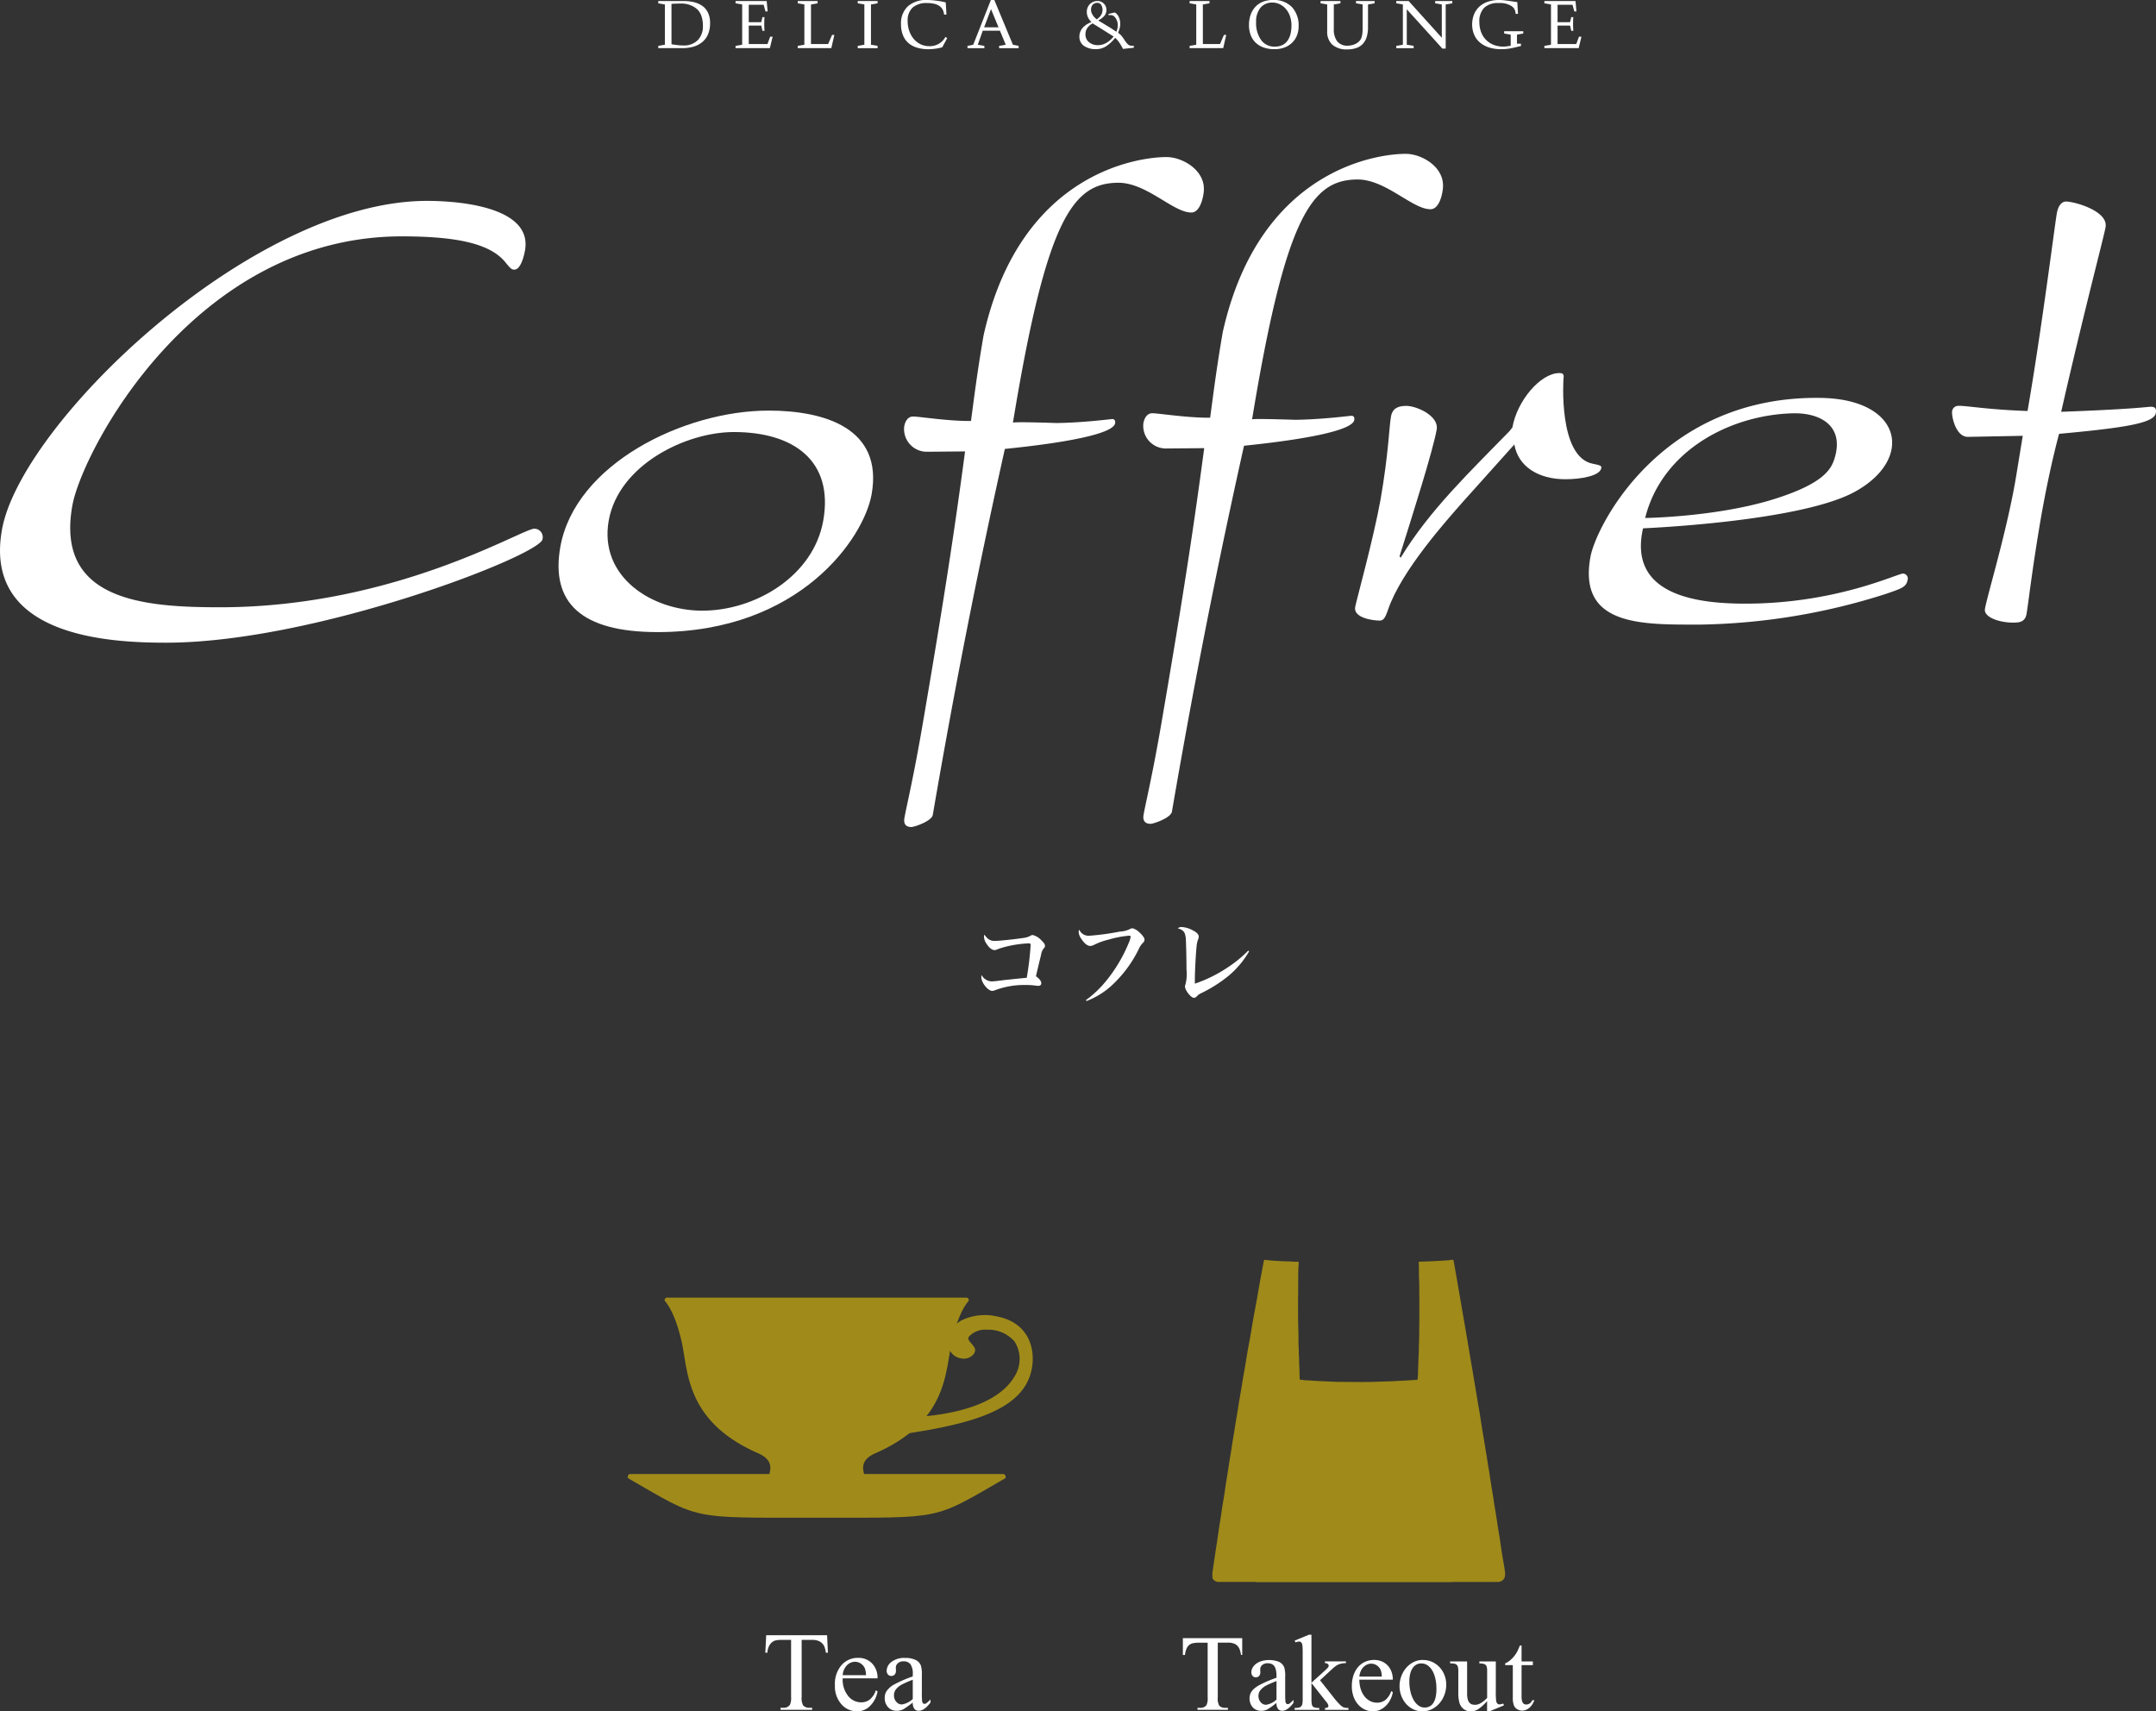
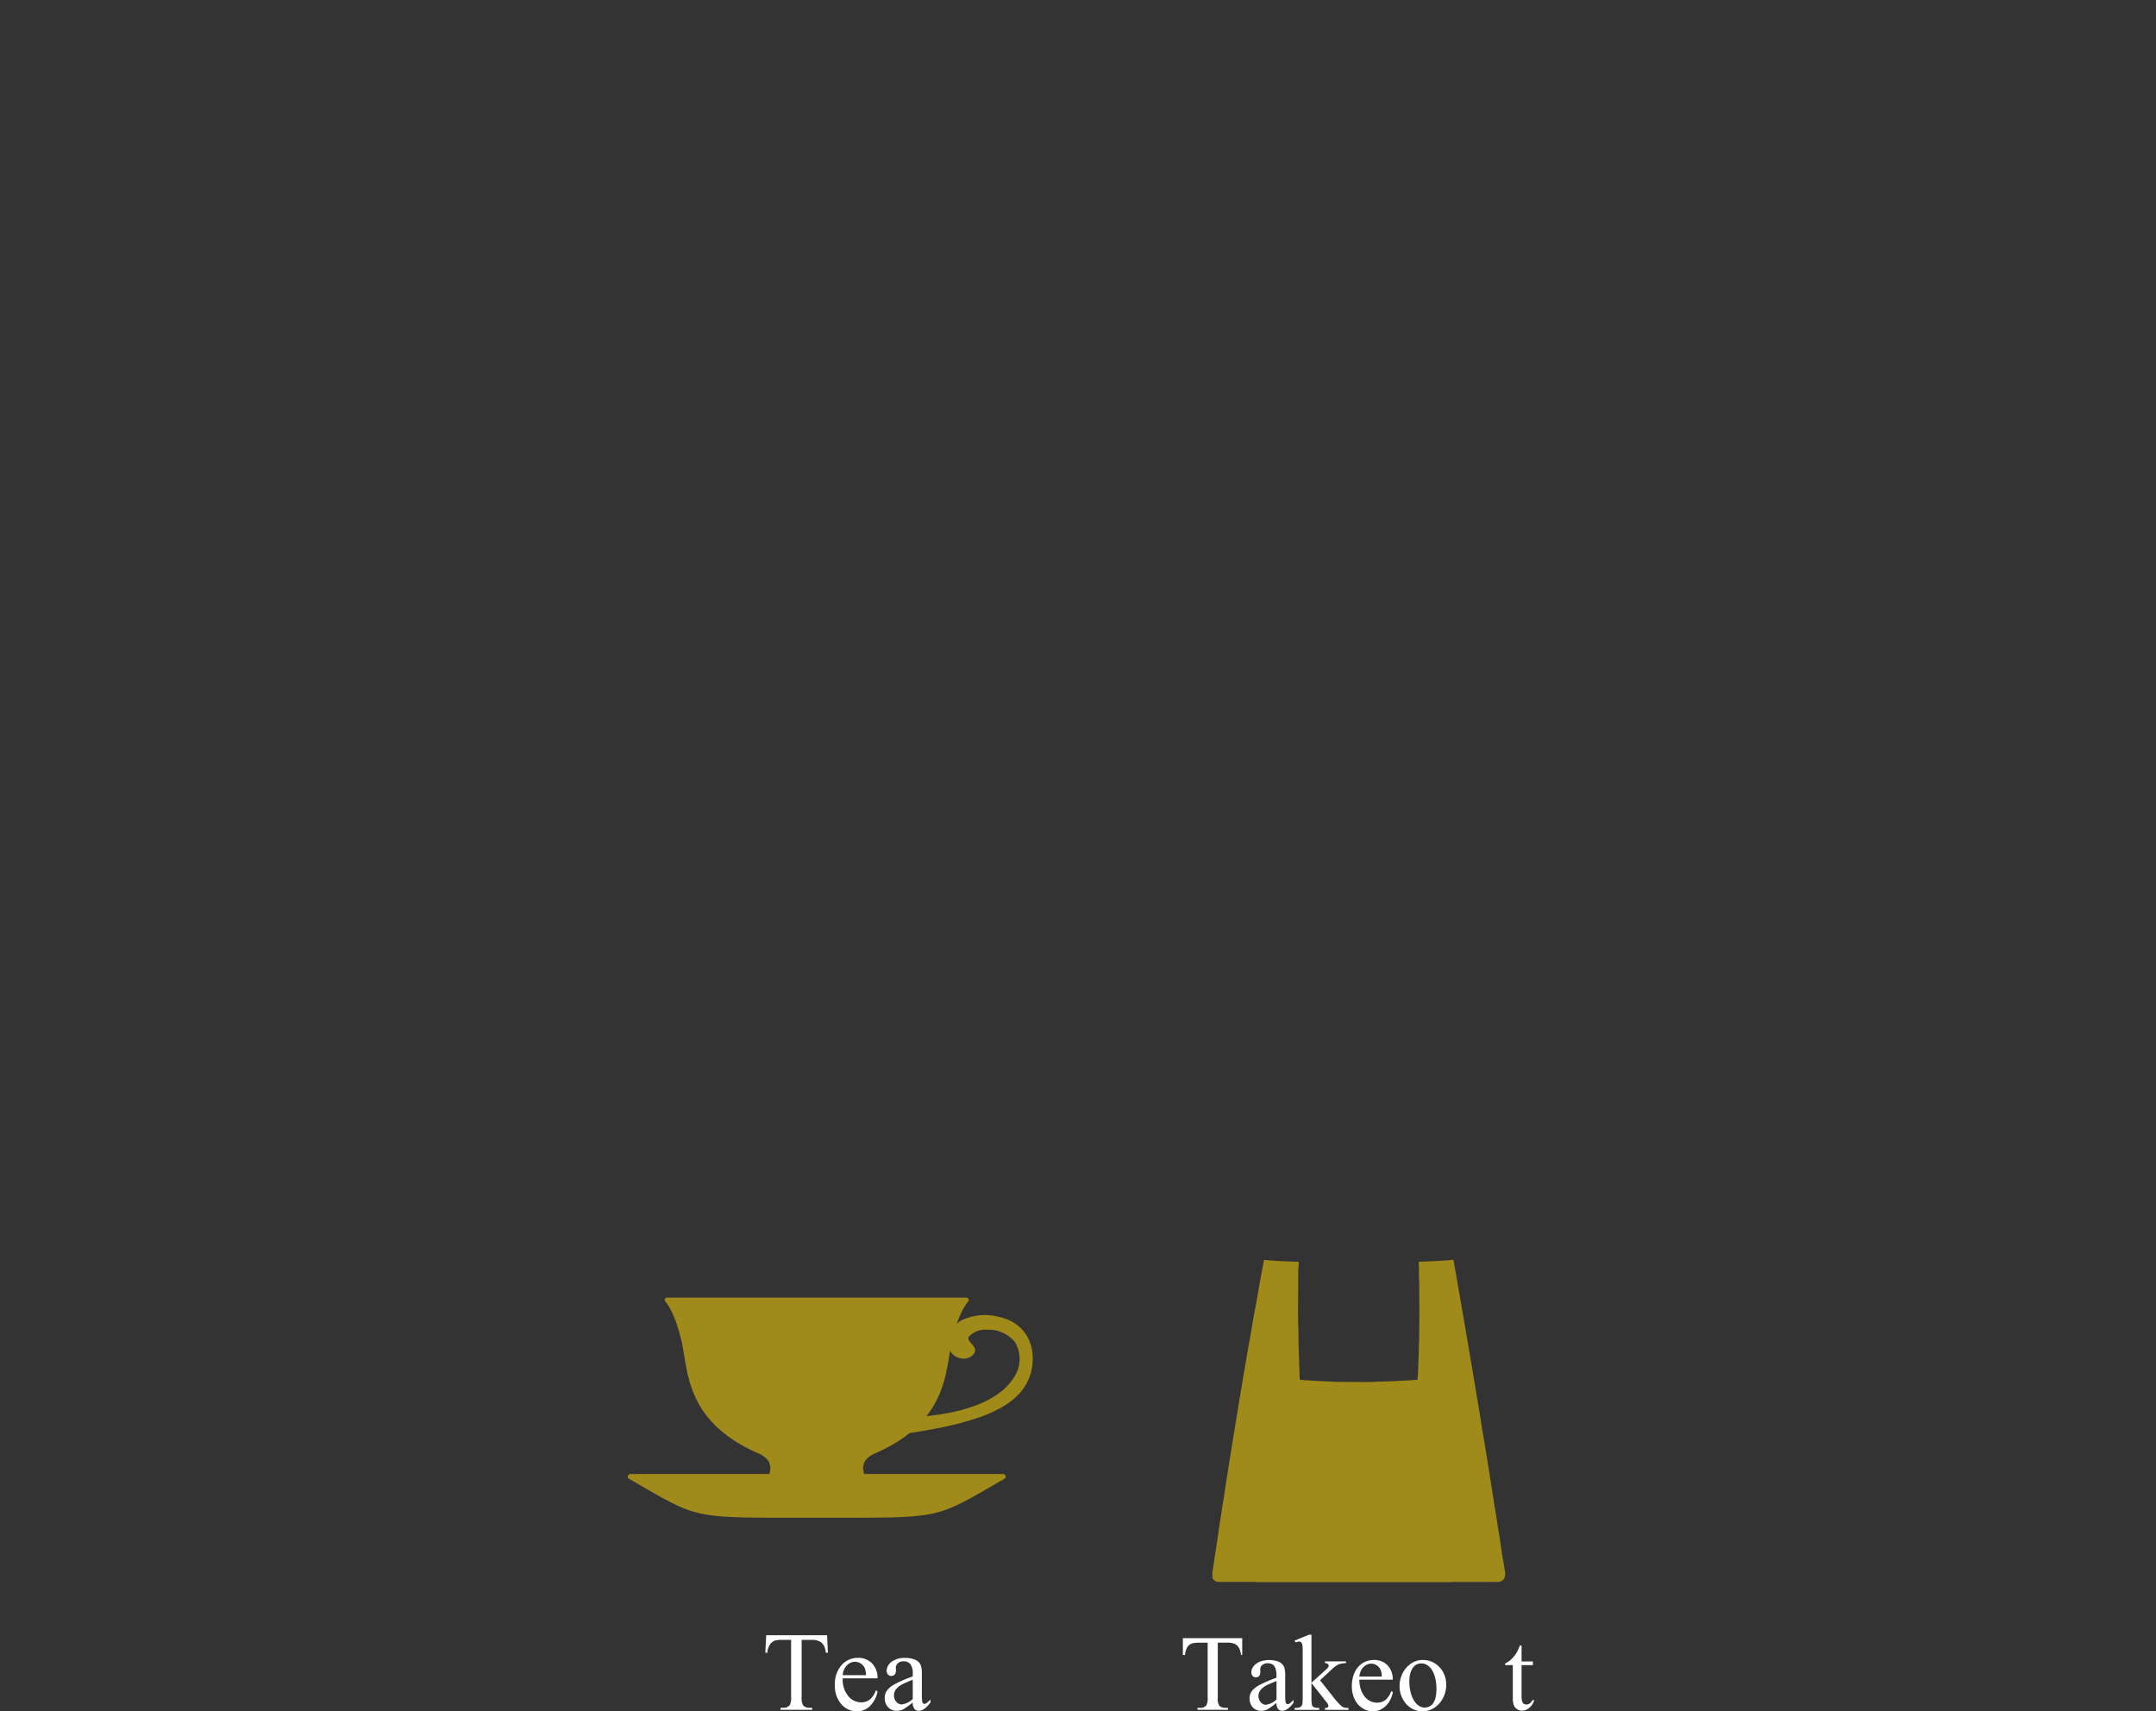
<svg xmlns="http://www.w3.org/2000/svg" width="316.002" height="250.829" viewBox="0 0 316.002 250.829">
  <rect x="0" y="0" width="316.002" height="250.829" fill="#333333" stroke="none" />
  <defs>
    <clipPath id="clip-path">
-       <rect id="長方形_9080" data-name="長方形 9080" width="316.001" height="146.724" fill="none" />
-     </clipPath>
+       </clipPath>
  </defs>
  <g id="logo_コフレ_top" transform="translate(19972.019 14261)">
    <g id="グループ_19983" data-name="グループ 19983" transform="translate(-19972.02 -14261)" clip-path="url(#clip-path)">
      <path id="パス_29070" data-name="パス 29070" d="M32.215,80.842c25.686,0,44.308-11.517,46.095-11.517a1.238,1.238,0,0,1,1.2,1.559c-.436,2.383-33.3,15.15-55.182,15.15-8.2,0-26.89-.834-24.031-16.606,2.816-15.563,36.6-48.15,62.285-48.15,5.257,0,15.491,1.052,14.366,7.276-.155.821-.617,2.8-1.569,2.8-.422,0-.589-.2-1.362-1.147-2.172-2.586-6.8-3.729-15.119-3.729-30.51,0-46.853,31.539-48.287,39.424C8.1,79.812,20.951,80.842,32.215,80.842" transform="translate(0 8.165)" fill="#fff" />
      <path id="パス_29071" data-name="パス 29071" d="M73.673,75.956c-11.171,0-15.689-4.3-14.251-12.47,2.142-12.144,18.12-19.995,30.531-19.995,8.066,0,16.822,2.513,15.1,12.252-1.118,6.387-10.485,20.214-31.378,20.214m6.545-3.14c7.857,0,16.323-5.135,17.741-13.2,1.533-8.687-4.227-12.982-13.105-12.982-7.042,0-16.883,4.813-18.341,12.982-1.449,8.269,6.357,13.2,13.706,13.2" transform="translate(22.703 16.689)" fill="#fff" />
      <path id="パス_29072" data-name="パス 29072" d="M99.037,59.829a3.328,3.328,0,0,1-3.25-3.7c.109-.631.457-1.458,1.3-1.465.933,0,5.124.69,8.489.653.393-2.9.877-6.953,1.849-12.56,5.457-24.34,23.36-26.164,26.9-26.118,2.307.036,5.773,2,5.354,5.207-.152,1.247-.688,2.88-1.759,2.917-2.662.068-6.592-4.4-10.789-4.36-6.625.046-10.491,5.262-15.409,35.177.017-.19,6.277.037,6.383.037,3.89-.042,7.963-.577,8.174-.581.317,0,.479.209.422.617-.263,1.561-7.306,2.867-16.161,3.76-3.746,16.821-7.081,33.4-10.563,53.635-.158.935-2.713,1.778-3.133,1.784-.522,0-1.225-.187-1.023-1.33.267-1.561,1.31-5.814,2.592-13.281,3.374-19.619,4.9-29.961,6.295-40.442Z" transform="translate(36.741 6.384)" fill="#fff" />
      <path id="パス_29073" data-name="パス 29073" d="M124.373,59.48a3.316,3.316,0,0,1-3.25-3.7c.107-.617.464-1.461,1.3-1.465.934,0,5.121.685,8.484.653.4-2.9.88-6.955,1.849-12.548,5.457-24.354,23.359-26.177,26.9-26.122,2.314.026,5.773,1.991,5.351,5.193-.148,1.252-.685,2.885-1.757,2.921-2.664.068-6.6-4.4-10.788-4.359-6.623.06-10.491,5.271-15.411,35.173.019-.173,6.275.054,6.382.05,3.9-.05,7.966-.589,8.174-.589.32,0,.488.2.425.612-.268,1.565-7.3,2.867-16.162,3.779-3.744,16.805-7.081,33.388-10.565,53.625-.155.934-2.712,1.788-3.12,1.792-.531,0-1.237-.2-1.032-1.345.27-1.562,1.31-5.817,2.59-13.284,3.376-19.612,4.9-29.959,6.293-40.434Z" transform="translate(46.463 6.254)" fill="#fff" />
      <path id="パス_29074" data-name="パス 29074" d="M166.6,47.471c.675-3.869,4.092-7.956,6.885-7.956.418,0,.717.109.606.735-.024.1-.809,11.622,4.309,12.56,1.1.213,1.279.318,1.223.635-.194,1.148-2.99,1.633-5.266,1.633-3.935,0-6.912-1.84-7.48-5.094l-7.559,8.428c-2.2,2.517-9.027,10.061-10.962,15.822-.426,1.255-.7,1.561-1.225,1.561-1.036,0-3.861-.411-3.585-1.983.178-.952,2.712-10.115,3.724-15.768,1.168-6.7,1.273-10.786,1.525-12.146.217-1.252,1.1-1.571,2.238-1.571,1.546,0,4.808,1.47,4.464,3.461-.553,3.144-3.574,12.625-5.445,18.581l.163.213c4.249-7.017,10.287-12.719,15.974-18.579Z" transform="translate(55.078 15.163)" fill="#fff" />
      <path id="パス_29075" data-name="パス 29075" d="M176.239,61.263c-2.258,9.95,8.239,11.041,15,11.041,13.314,0,22.26-4.409,23.108-4.409a.722.722,0,0,1,.671.92c-.2,1.03-.757,1.225-3.124,2.041a93.788,93.788,0,0,1-27.239,4.518c-8.453,0-18.015.314-16.119-9.952.827-4.5,10.4-23.629,33.745-23.274,12.012.177,13.727,9.014,4.944,13.79-8.069,4.386-30.987,5.325-30.987,5.325m18.7-4.128c7.775-2.345,8.874-4.54,9.364-6.1,1.46-4.673-1.923-6.732-6.111-6.628-9.073.227-19.143,5.376-21.644,15.341,0,0,10.068-.127,18.391-2.612" transform="translate(64.58 16.172)" fill="#fff" />
      <path id="パス_29076" data-name="パス 29076" d="M209.1,55.838c-1.8.022-2.441-3.076-2.318-3.8a.919.919,0,0,1,.966-.749c1.256-.018,4.119.549,10.085.758,2.067-11.946,3.933-26.836,4.281-28.912.185-1.14.707-1.779,1.342-1.789,1.175-.014,6.2,1.352,5.816,3.737-.2,1.252-3.1,12.108-6.509,27.081,10.487-.381,12.651-.731,13.082-.735.725-.024.888.291.789.92-.235,1.443-4.249,2.136-14.179,3.044-.84,3.116-1.969,8.1-2.917,13.83-1.193,7.262-1.465,10.165-1.85,12.556-.209,1.252-1.162,1.274-1.9,1.284-2,.022-4.4-.758-4.2-2.005.332-1.973,3.271-11.554,4.573-19.447l.97-5.927Z" transform="translate(79.343 8.193)" fill="#fff" />
-       <path id="パス_29077" data-name="パス 29077" d="M105.046,99.688a1.436,1.436,0,0,0,.891.235c.627,0,2.882-.235,4.331-.458a2.43,2.43,0,0,0,.891-.309.632.632,0,0,1,.335-.094,2.571,2.571,0,0,1,1.281.807c.361.347.5.556.5.78,0,.152-.042.221-.221.417a2,2,0,0,0-.349.89c-.126.518-.154.613-.53,2.186-.1.419-.166.726-.223.962.516.363.78.713.78,1.016,0,.252-.154.39-.447.39-.111,0-.194-.014-.653-.068a10.121,10.121,0,0,0-1.184-.057,12.093,12.093,0,0,0-4.568.794,1.147,1.147,0,0,1-.335.071c-.627,0-1.6-1.212-1.6-2.005a1.844,1.844,0,0,1,.042-.322,1.734,1.734,0,0,0,1.476.934c.152,0,.473-.026.738-.054.627-.086.627-.086,1.741-.21.682-.071,1.575-.166,2.661-.266a44.08,44.08,0,0,0,.571-4.8c0-.2-.084-.249-.307-.249a17.925,17.925,0,0,0-2.563.317,15.05,15.05,0,0,0-1.908.518,1.107,1.107,0,0,1-.529.154c-.349,0-.78-.335-1.143-.906a1.911,1.911,0,0,1-.389-1.043.847.847,0,0,1,.069-.322,2.382,2.382,0,0,0,.641.7" transform="translate(39.887 37.985)" fill="#fff" />
-       <path id="パス_29078" data-name="パス 29078" d="M115.317,108.855a15.585,15.585,0,0,0,2.827-2.647,22.087,22.087,0,0,0,3.469-5.781,3.409,3.409,0,0,0,.264-.876c0-.1-.084-.14-.25-.14a15.4,15.4,0,0,0-2.967.571,9.78,9.78,0,0,0-2.215.807,1.308,1.308,0,0,1-.5.127c-.4,0-.877-.376-1.3-1.045a1.884,1.884,0,0,1-.39-.989.9.9,0,0,1,.084-.363,1.476,1.476,0,0,0,1.461.9,36.6,36.6,0,0,0,4.512-.613,3.507,3.507,0,0,0,1.519-.4.939.939,0,0,1,.321-.082,2.284,2.284,0,0,1,1.016.613c.473.43.738.807.738,1.043a.624.624,0,0,1-.25.5,2.855,2.855,0,0,0-.585.877,17.964,17.964,0,0,1-4.122,5.489,11.632,11.632,0,0,1-3.538,2.143Z" transform="translate(43.844 37.731)" fill="#fff" />
+       <path id="パス_29078" data-name="パス 29078" d="M115.317,108.855a15.585,15.585,0,0,0,2.827-2.647,22.087,22.087,0,0,0,3.469-5.781,3.409,3.409,0,0,0,.264-.876c0-.1-.084-.14-.25-.14a15.4,15.4,0,0,0-2.967.571,9.78,9.78,0,0,0-2.215.807,1.308,1.308,0,0,1-.5.127a1.884,1.884,0,0,1-.39-.989.9.9,0,0,1,.084-.363,1.476,1.476,0,0,0,1.461.9,36.6,36.6,0,0,0,4.512-.613,3.507,3.507,0,0,0,1.519-.4.939.939,0,0,1,.321-.082,2.284,2.284,0,0,1,1.016.613c.473.43.738.807.738,1.043a.624.624,0,0,1-.25.5,2.855,2.855,0,0,0-.585.877,17.964,17.964,0,0,1-4.122,5.489,11.632,11.632,0,0,1-3.538,2.143Z" transform="translate(43.844 37.731)" fill="#fff" />
      <path id="パス_29079" data-name="パス 29079" d="M135.211,101.761a13.424,13.424,0,0,1-2.939,3.522,20.256,20.256,0,0,1-4.053,2.59,1.92,1.92,0,0,0-.682.488.6.6,0,0,1-.418.208c-.433,0-1.309-1.113-1.309-1.669,0-.1,0-.1.083-.335a6.111,6.111,0,0,0,.14-2.132c0-1.488-.057-3.869-.1-4.5-.069-.96-.32-1.3-1.183-1.558a.93.93,0,0,1,.584-.183,3.862,3.862,0,0,1,1.644.5c.585.295.85.585.85.934a.755.755,0,0,1-.083.35,3.527,3.527,0,0,0-.224.974c-.125,1.085-.264,3.829-.264,5.067v.476a20.1,20.1,0,0,0,4.708-2.312,17.862,17.862,0,0,0,3.106-2.523Z" transform="translate(47.871 37.681)" fill="#fff" />
      <path id="パス_29080" data-name="パス 29080" d="M69.726,6.682l.97-.169V.613l-.97-.169V.108h3.682a6.656,6.656,0,0,1,1.521.163,3.573,3.573,0,0,1,1.237.54,2.573,2.573,0,0,1,.847,1,3.458,3.458,0,0,1,.306,1.529A4.1,4.1,0,0,1,77.013,5a3,3,0,0,1-.857,1.143,3.592,3.592,0,0,1-1.277.659,5.663,5.663,0,0,1-1.6.213H69.726Zm1.94-.238q.614.1.976.138a7.26,7.26,0,0,0,.787.04A2.826,2.826,0,0,0,75.5,5.864a2.878,2.878,0,0,0,.767-2.143,4.149,4.149,0,0,0-.232-1.46,2.5,2.5,0,0,0-.678-1.014A3.56,3.56,0,0,0,72.9.484q-.712,0-1.237.048Z" transform="translate(26.756 0.041)" fill="#fff" />
      <path id="パス_29081" data-name="パス 29081" d="M79.849,3.216h1.822l.187-.743h.3q-.039.4-.039,1t.039,1h-.3l-.177-.762H79.849v2.7h2.743l.4-1.079h.357l-.405,1.684h-5.03V6.681l.97-.167V.612l-.97-.167V.107h4.564l.138,1.525H82.3l-.267-.97H79.849Z" transform="translate(29.896 0.041)" fill="#fff" />
      <path id="パス_29082" data-name="パス 29082" d="M84.5,6.681l.97-.169V.612L84.5.444V.107h2.911V.444l-.971.169v5.8h2.516l.574-1.337h.336l-.446,1.94H84.5Z" transform="translate(32.426 0.041)" fill="#fff" />
      <path id="パス_29083" data-name="パス 29083" d="M92.795.612v5.9l.97.169v.336h-2.91V6.681l.97-.169V.612l-.97-.169V.107h2.91V.444Z" transform="translate(34.864 0.041)" fill="#fff" />
      <path id="パス_29084" data-name="パス 29084" d="M102.1,2.139h-.346a2.114,2.114,0,0,0-.178-.663,1.522,1.522,0,0,0-.421-.53,2.056,2.056,0,0,0-.753-.367A4.31,4.31,0,0,0,99.252.447a3.068,3.068,0,0,0-2.1.653,2.531,2.531,0,0,0-.738,2,4.327,4.327,0,0,0,.232,1.431A3.641,3.641,0,0,0,97.3,5.7a3,3,0,0,0,1,.782,2.858,2.858,0,0,0,1.258.282,2.579,2.579,0,0,0,2.4-1.366l.246.2-.722,1.337a7.975,7.975,0,0,1-2.049.278A5.758,5.758,0,0,1,97.837,7a3.447,3.447,0,0,1-1.262-.653A2.956,2.956,0,0,1,95.738,5.2a4.226,4.226,0,0,1-.3-1.659,3.4,3.4,0,0,1,1-2.614A4.044,4.044,0,0,1,99.3,0a10.276,10.276,0,0,1,1.331.1,12.192,12.192,0,0,1,1.362.252Z" transform="translate(36.623 0)" fill="#fff" />
      <path id="パス_29085" data-name="パス 29085" d="M104.718,4.5l-.732,2.059.97.169V7.06h-2.475V6.724l.841-.169L105.907,0h.505l2.722,6.555.841.169V7.06h-2.86V6.724l.97-.169L107.234,4.5Zm.2-.5h2.109l-1.1-2.664Z" transform="translate(39.325)" fill="#fff" />
      <path id="パス_29086" data-name="パス 29086" d="M115.6,2.514a1.9,1.9,0,0,1-.178-.8,1.6,1.6,0,0,1,.436-1.143,1.557,1.557,0,0,1,1.189-.461,1.154,1.154,0,0,1,.469.1,1.339,1.339,0,0,1,.679.689,1.227,1.227,0,0,1,.1.48,1.353,1.353,0,0,1-.317.92,2.8,2.8,0,0,1-.891.653l1.7,1.029c.217.133.538.343.96.634a2.241,2.241,0,0,0,.208-.94,1.744,1.744,0,0,0-.376-1.148.988.988,0,0,0-.317-.278.83.83,0,0,0-.376-.079,2.183,2.183,0,0,0-.267.019L118.606,2l.257-.058c.166-.047.3-.082.407-.105a1.324,1.324,0,0,1,.257-.035.4.4,0,0,1,.177.1,1.53,1.53,0,0,1,.273.313,1.959,1.959,0,0,1,.244.52,2.4,2.4,0,0,1,.1.717,2.413,2.413,0,0,1-.084.639,5.74,5.74,0,0,1-.232.678,2.5,2.5,0,0,1,.52.465,6.859,6.859,0,0,1,.44.614,3.054,3.054,0,0,0,.5.628.911.911,0,0,0,.624.194h.1a.844.844,0,0,1,.119-.011v.3l-1.584.169a9.348,9.348,0,0,0-.549-.941,3.6,3.6,0,0,0-.6-.684,5.576,5.576,0,0,1-1.272,1.2,2.621,2.621,0,0,1-1.481.459,3.023,3.023,0,0,1-1.831-.484,1.6,1.6,0,0,1-.654-1.357,1.853,1.853,0,0,1,.169-.807,2.043,2.043,0,0,1,.426-.6,3.034,3.034,0,0,1,.549-.421,5.272,5.272,0,0,1,.619-.311,2.075,2.075,0,0,1-.5-.672m.154,3.643a2,2,0,0,0,1.292.425,2.477,2.477,0,0,0,.376-.029,2.576,2.576,0,0,0,1.054-.421,3.943,3.943,0,0,0,.876-.818l-.238-.148q-1.91-1.2-2.841-1.773a2.109,2.109,0,0,0-.762.655,1.532,1.532,0,0,0-.288.91,1.453,1.453,0,0,0,.53,1.2M116.864,2.8a2.156,2.156,0,0,0,.653-.634,1.46,1.46,0,0,0,.208-.782,1.291,1.291,0,0,0-.192-.7.622.622,0,0,0-.559-.307.876.876,0,0,0-.689.273,1.051,1.051,0,0,0-.242.728,1.24,1.24,0,0,0,.1.519,3.413,3.413,0,0,0,.338.54Z" transform="translate(43.872 0.041)" fill="#fff" />
      <path id="パス_29087" data-name="パス 29087" d="M126.009,6.681l.97-.169V.612l-.97-.169V.107h2.911V.444l-.971.169v5.8h2.516l.574-1.337h.336l-.446,1.94h-4.921Z" transform="translate(48.354 0.041)" fill="#fff" />
      <path id="パス_29088" data-name="パス 29088" d="M138.6,1.045a3.959,3.959,0,0,1,.971,2.808,3.608,3.608,0,0,1-.248,1.351,3.038,3.038,0,0,1-.718,1.07,3.231,3.231,0,0,1-1.124.693,4.123,4.123,0,0,1-1.446.242,4.648,4.648,0,0,1-1.629-.263,3.17,3.17,0,0,1-1.178-.738,3.016,3.016,0,0,1-.7-1.118,4.045,4.045,0,0,1-.233-1.4,4.532,4.532,0,0,1,.242-1.525,3.305,3.305,0,0,1,.7-1.168,3.029,3.029,0,0,1,1.1-.743A3.905,3.905,0,0,1,135.792,0,3.65,3.65,0,0,1,138.6,1.045m-4.529,4.817a2.376,2.376,0,0,0,2.015.97,2.427,2.427,0,0,0,1.139-.248,1.971,1.971,0,0,0,.757-.678,3.021,3.021,0,0,0,.411-.98,5.187,5.187,0,0,0,.129-1.183,4.083,4.083,0,0,0-.223-1.381,3.2,3.2,0,0,0-.619-1.075,2.758,2.758,0,0,0-.9-.678,2.427,2.427,0,0,0-1.034-.232,2.195,2.195,0,0,0-1.763.757,3.155,3.155,0,0,0-.643,2.1,4.269,4.269,0,0,0,.728,2.624" transform="translate(50.767)" fill="#fff" />
      <path id="パス_29089" data-name="パス 29089" d="M146.832.612V3.929a5.071,5.071,0,0,1-.163,1.341,2.717,2.717,0,0,1-.52,1.031,2.293,2.293,0,0,1-.94.663,3.777,3.777,0,0,1-1.4.232,3.108,3.108,0,0,1-2.222-.7,2.525,2.525,0,0,1-.739-1.921V.612l-.97-.169V.107h2.911V.443l-.97.169V4.206a2.862,2.862,0,0,0,.5,1.817,1.884,1.884,0,0,0,1.569.63,2.671,2.671,0,0,0,.941-.188,1.952,1.952,0,0,0,.822-.585,1.144,1.144,0,0,0,.217-.4A2.773,2.773,0,0,0,145.986,5c.024-.166.039-.324.046-.476s.01-.322.01-.515V.612L145.07.443V.107H147.8V.443Z" transform="translate(53.677 0.041)" fill="#fff" />
      <path id="パス_29090" data-name="パス 29090" d="M148.866,6.513V.613L147.9.444V.108h1.811l4.861,5.385V.613L153.6.444V.108h2.514V.444l-.97.169V7.078h-.494q-.268-.307-1.248-1.386T151.92,4.059q-.5-.556-1.3-1.436t-1.183-1.3V6.513l1.01.169v.336H147.9V6.682Z" transform="translate(56.752 0.041)" fill="#fff" />
      <path id="パス_29091" data-name="パス 29091" d="M162.651,2.03H162.3A1.348,1.348,0,0,0,161.7.887,3.205,3.205,0,0,0,159.82.446a2.9,2.9,0,0,0-2.13.7,2.82,2.82,0,0,0-.7,2.08,4.148,4.148,0,0,0,.248,1.456,3.255,3.255,0,0,0,.713,1.143,3.21,3.21,0,0,0,1.119.743,3.859,3.859,0,0,0,1.446.262,5.891,5.891,0,0,0,.83-.089l.238-.03V5.08l-.96-.169V4.575h2.8v.336l-.922.169V6.407h.585v.336c-.033.007-.176.039-.426.1-.5.126-.931.219-1.287.278a7.4,7.4,0,0,1-1.208.089,5.883,5.883,0,0,1-1.669-.227,3.962,3.962,0,0,1-1.341-.684,3.107,3.107,0,0,1-.9-1.148,3.748,3.748,0,0,1-.321-1.594,3.935,3.935,0,0,1,.213-1.287,3.212,3.212,0,0,1,.682-1.139,3.3,3.3,0,0,1,1.248-.822A5.011,5.011,0,0,1,159.928,0a7.574,7.574,0,0,1,.847.06q.5.06,1.283.179l.494.069Z" transform="translate(59.839 0)" fill="#fff" />
      <path id="パス_29092" data-name="パス 29092" d="M165.52,3.216h1.822l.187-.743h.3q-.04.4-.039,1t.039,1h-.3l-.177-.762H165.52v2.7h2.743l.4-1.079h.357l-.405,1.684h-5.03V6.681l.97-.167V.612l-.97-.167V.107h4.564l.138,1.525h-.307l-.267-.97H165.52Z" transform="translate(62.771 0.041)" fill="#fff" />
    </g>
    <g id="グループ_20044" data-name="グループ 20044" transform="translate(-20121.752 -14076.359)">
      <g id="レイヤー_1" data-name="レイヤー 1" transform="translate(323.104 0)">
        <g id="グループ_20053" data-name="グループ 20053" transform="translate(0 0)">
          <path id="パス_29183" data-name="パス 29183" d="M49.553,47.241H20.768c-.057-.084-.144-.042-.215-.042-1.673,0-3.345,0-5.018,0a1.03,1.03,0,0,1-1.074-.557V45.7c.057-.018.036-.069.042-.108l.117-.811c.06-.422.123-.847.186-1.269s.129-.859.194-1.29.132-.829.192-1.245c.078-.521.147-1.041.224-1.562.093-.607.194-1.215.29-1.825.078-.506.144-1.014.224-1.517.093-.586.2-1.173.29-1.759.081-.512.144-1.026.224-1.541s.168-1.02.248-1.532c.078-.491.147-.984.224-1.475s.168-.993.248-1.49.15-.984.227-1.475.165-.978.245-1.469.15-.969.23-1.451c.093-.566.192-1.131.284-1.7.078-.476.147-.955.227-1.43.108-.64.221-1.281.329-1.924.093-.545.177-1.092.269-1.637.108-.628.224-1.254.329-1.879s.2-1.26.308-1.885c.135-.763.287-1.526.419-2.289.15-.862.281-1.727.437-2.588.162-.907.344-1.813.506-2.72s.311-1.849.479-2.771c.177-.969.374-1.933.545-2.905.027-.147.084-.153.189-.144.485.042.969.1,1.454.126.616.039,1.233.075,1.849.084.5.006.993.081,1.493.048.1-.006.129.036.132.135.009.221-.036.437-.045.655-.03.682-.03,1.367-.03,2.05-.009,2.457-.063,4.913.024,7.37.027.79-.012,1.583.045,2.373.03.4,0,.808.036,1.215.045.473.015.952.048,1.427.039.56.03,1.125.051,1.685.015.413.021.419.434.416.1,0,.177.042.269.048.715.024,1.427.087,2.139.123.637.033,1.275.048,1.912.087.5.033,1.011.033,1.514.033,1.706.006,3.411.051,5.117-.024.838-.036,1.676-.039,2.513-.087.539-.03,1.074-.06,1.613-.084s1.089-.09,1.634-.093c.1,0,.123-.024.144-.126a9.822,9.822,0,0,0,.069-1.293c.042-.793.051-1.589.1-2.385.03-.5.009-.993.033-1.493.039-.847.036-1.7.048-2.543.024-1.667.012-3.333,0-5,0-.64.012-1.281-.03-1.924C44.7,2.05,44.768,1.254,44.7.464c-.015-.183.06-.206.215-.206.305,0,.61-.018.913-.027q1.36-.045,2.72-.141a7.868,7.868,0,0,0,.883-.084c.326-.06.374-.018.419.3.027.186.072.371.1.557q.139.794.278,1.592c.1.545.189,1.089.284,1.634s.183,1.062.275,1.592.183,1.077.275,1.613c.108.619.218,1.239.323,1.858.093.539.183,1.074.275,1.613s.189,1.089.281,1.634.177,1.077.269,1.616c.108.64.221,1.281.332,1.924.093.545.177,1.092.269,1.637.1.566.194,1.131.29,1.7s.18,1.1.272,1.658.194,1.1.284,1.655c.093.575.177,1.149.266,1.724s.194,1.158.29,1.738l.242,1.472.189,1.14c.081.506.159,1.011.239,1.514.06.38.132.757.189,1.14.078.5.147,1,.227,1.5.108.676.224,1.353.332,2.029.078.491.132.987.224,1.475s.168,1.008.248,1.511c.078.485.144.969.221,1.454.1.586.2,1.173.29,1.759.081.512.144,1.026.221,1.541s.168,1.008.251,1.511.189,1.035.245,1.556a1.659,1.659,0,0,1-.1,1.041,1.109,1.109,0,0,1-1.044.512c-2.136.009-4.276,0-6.412.006-.078,0-.171-.042-.236.042Z" transform="translate(-10.133 0.017)" fill="#9f8a1a" />
          <g id="グループ_20052" data-name="グループ 20052" transform="translate(0 54.952)">
            <path id="パス_29184" data-name="パス 29184" d="M8.7,185.34V187.8h-.18a3.291,3.291,0,0,0-.206-.841,1.524,1.524,0,0,0-.377-.557,1.445,1.445,0,0,0-.566-.311,2.732,2.732,0,0,0-.775-.1H5.117v8.025a2.141,2.141,0,0,0,.209,1.209,1.155,1.155,0,0,0,.907.326H6.6v.287H2.145v-.287h.371a1.068,1.068,0,0,0,.946-.4,2.313,2.313,0,0,0,.171-1.131V186H2.37a4.522,4.522,0,0,0-.835.069,1.428,1.428,0,0,0-.6.263,1.383,1.383,0,0,0-.4.551,3.575,3.575,0,0,0-.233.922H0V185.34H8.7Z" transform="translate(0 -184.828)" fill="#fff" />
            <path id="パス_29185" data-name="パス 29185" d="M36.613,202.321a10.164,10.164,0,0,1-1.37.975,2.078,2.078,0,0,1-.892.194,1.721,1.721,0,0,1-.673-.132,1.566,1.566,0,0,1-.536-.371,1.752,1.752,0,0,1-.353-.577,2.12,2.12,0,0,1-.129-.748,1.839,1.839,0,0,1,.081-.557,1.683,1.683,0,0,1,.245-.485,2.247,2.247,0,0,1,.413-.437,4.731,4.731,0,0,1,.592-.41,16.947,16.947,0,0,1,2.618-1.131v-.278a3.74,3.74,0,0,0-.09-.892,1.518,1.518,0,0,0-.254-.569.918.918,0,0,0-.413-.3,1.621,1.621,0,0,0-.557-.09,1.234,1.234,0,0,0-.446.075,1.067,1.067,0,0,0-.338.195.823.823,0,0,0-.212.278.771.771,0,0,0-.075.32l.015.449a.769.769,0,0,1-.183.551.629.629,0,0,1-.476.195.6.6,0,0,1-.47-.2.784.784,0,0,1-.183-.551,1.325,1.325,0,0,1,.174-.643,1.882,1.882,0,0,1,.5-.574,2.563,2.563,0,0,1,.814-.41,4.1,4.1,0,0,1,2.5.084,1.521,1.521,0,0,1,.829.829,4.28,4.28,0,0,1,.141,1.364v2.409c0,.341,0,.613.012.82s.018.35.027.425a.519.519,0,0,0,.129.3.311.311,0,0,0,.206.078.471.471,0,0,0,.147-.024.623.623,0,0,0,.162-.093,2.532,2.532,0,0,0,.215-.188c.084-.081.189-.186.317-.314v.434q-.875,1.162-1.658,1.161a.766.766,0,0,1-.6-.263,1.358,1.358,0,0,1-.233-.9Zm0-.5v-2.7c-.392.156-.715.287-.964.395a5.8,5.8,0,0,0-.548.263,2.739,2.739,0,0,0-.874.715,1.354,1.354,0,0,0-.263.811,1.442,1.442,0,0,0,.09.515,1.382,1.382,0,0,0,.239.41,1.109,1.109,0,0,0,.353.272.934.934,0,0,0,.419.1,2.806,2.806,0,0,0,1.55-.775Z" transform="translate(-22.887 -192.327)" fill="#fff" />
            <path id="パス_29186" data-name="パス 29186" d="M57.213,183.63v7.041l1.8-1.628c.165-.15.3-.272.395-.365a2.9,2.9,0,0,0,.221-.227.554.554,0,0,0,.093-.144.367.367,0,0,0,.018-.117.341.341,0,0,0-.129-.266.7.7,0,0,0-.422-.129v-.248h3.082v.248a3.983,3.983,0,0,0-.578.051,2.455,2.455,0,0,0-.479.135,2.241,2.241,0,0,0-.449.251,5.26,5.26,0,0,0-.476.392l-1.819,1.682,1.819,2.3a13.515,13.515,0,0,0,1.023,1.209,3.7,3.7,0,0,0,.3.275,1.339,1.339,0,0,0,.263.168,1.151,1.151,0,0,0,.311.087,3.624,3.624,0,0,0,.452.024v.278H59.2v-.278a.722.722,0,0,0,.4-.09.276.276,0,0,0,.1-.227,1.174,1.174,0,0,0-.311-.575l-2.175-2.756v2.331c0,.236.009.428.024.575a1.537,1.537,0,0,0,.069.344.408.408,0,0,0,.117.189.762.762,0,0,0,.162.108,2.256,2.256,0,0,0,.775.1v.278H54.75v-.278a2.915,2.915,0,0,0,.592-.048.664.664,0,0,0,.359-.183.75.75,0,0,0,.18-.386,3.872,3.872,0,0,0,.048-.661v-6.46c0-.413,0-.745-.012-1a3.262,3.262,0,0,0-.042-.509.7.7,0,0,0-.183-.383.479.479,0,0,0-.32-.1,1.541,1.541,0,0,0-.488.132l-.132-.272,2.107-.868h.356Z" transform="translate(-38.367 -183.63)" fill="#fff" />
            <path id="パス_29187" data-name="パス 29187" d="M83.881,198.9a4.445,4.445,0,0,0,.209,1.418,3.4,3.4,0,0,0,.566,1.065,2.4,2.4,0,0,0,.826.667,2.213,2.213,0,0,0,.987.227,1.984,1.984,0,0,0,1.212-.383,2.831,2.831,0,0,0,.865-1.314l.239.156a3.736,3.736,0,0,1-.326,1.023,3.469,3.469,0,0,1-.616.9,3.094,3.094,0,0,1-.874.64,2.464,2.464,0,0,1-1.089.245,2.806,2.806,0,0,1-1.2-.26,2.985,2.985,0,0,1-.984-.736,3.556,3.556,0,0,1-.67-1.155,4.431,4.431,0,0,1-.248-1.523,4.924,4.924,0,0,1,.251-1.637,3.526,3.526,0,0,1,.694-1.212,2.929,2.929,0,0,1,1.041-.751,3.252,3.252,0,0,1,1.29-.254,2.835,2.835,0,0,1,1.089.206,2.567,2.567,0,0,1,.865.583,2.7,2.7,0,0,1,.569.91,3.256,3.256,0,0,1,.206,1.188h-4.9Zm0-.449h3.285a2.8,2.8,0,0,0-.162-.961,1.518,1.518,0,0,0-.577-.682,1.46,1.46,0,0,0-.8-.248,1.481,1.481,0,0,0-.61.129,1.692,1.692,0,0,0-.536.371,1.96,1.96,0,0,0-.4.592,2.485,2.485,0,0,0-.2.8Z" transform="translate(-58.01 -192.313)" fill="#fff" />
            <path id="パス_29188" data-name="パス 29188" d="M109.559,196.016a3.239,3.239,0,0,1,1.379.293,3.44,3.44,0,0,1,1.08.79,3.623,3.623,0,0,1,.706,1.155,3.791,3.791,0,0,1,.251,1.385,4.2,4.2,0,0,1-.26,1.469,4.069,4.069,0,0,1-.724,1.242,3.545,3.545,0,0,1-1.107.865,3.087,3.087,0,0,1-1.409.32,2.968,2.968,0,0,1-1.367-.311,3.357,3.357,0,0,1-1.056-.826,3.793,3.793,0,0,1-.682-1.182,4,4,0,0,1-.239-1.379,4.176,4.176,0,0,1,.248-1.409,3.944,3.944,0,0,1,.7-1.227,3.539,3.539,0,0,1,1.083-.865,2.986,2.986,0,0,1,1.4-.326Zm-.239.5a1.559,1.559,0,0,0-.655.144,1.475,1.475,0,0,0-.557.464,2.574,2.574,0,0,0-.392.829,4.47,4.47,0,0,0-.147,1.236,6.548,6.548,0,0,0,.159,1.439,4.555,4.555,0,0,0,.449,1.212,2.557,2.557,0,0,0,.706.832,1.5,1.5,0,0,0,.925.311,1.625,1.625,0,0,0,.685-.144,1.407,1.407,0,0,0,.548-.464,2.5,2.5,0,0,0,.365-.847,5.456,5.456,0,0,0,.132-1.293,6.684,6.684,0,0,0-.147-1.439,4.33,4.33,0,0,0-.431-1.182,2.412,2.412,0,0,0-.7-.8,1.571,1.571,0,0,0-.94-.293Z" transform="translate(-74.373 -192.306)" fill="#fff" />
-             <path id="パス_29189" data-name="パス 29189" d="M137.607,196.73v4.3a11.53,11.53,0,0,0,.054,1.511.706.706,0,0,0,.189.38.448.448,0,0,0,.3.108,1.433,1.433,0,0,0,.542-.132l.108.272-2.122.874h-.35v-1.5a6.716,6.716,0,0,1-1.394,1.248,2.126,2.126,0,0,1-1.014.254,1.625,1.625,0,0,1-1.029-.338,1.772,1.772,0,0,1-.61-.895,5.3,5.3,0,0,1-.171-1.532v-3.169a2.239,2.239,0,0,0-.057-.566.667.667,0,0,0-.189-.332.7.7,0,0,0-.344-.156,2.819,2.819,0,0,0-.515-.039h-.093v-.287H133.4v4.749a2.986,2.986,0,0,0,.1.829,1.17,1.17,0,0,0,.26.491.832.832,0,0,0,.374.233,1.669,1.669,0,0,0,.446.057,1.42,1.42,0,0,0,.353-.048,1.67,1.67,0,0,0,.4-.162,3.289,3.289,0,0,0,.461-.311,5.677,5.677,0,0,0,.542-.488v-4.019a2.123,2.123,0,0,0-.048-.5.643.643,0,0,0-.174-.317.713.713,0,0,0-.35-.171,2.833,2.833,0,0,0-.569-.057v-.287h2.418Z" transform="translate(-91.738 -192.81)" fill="#fff" />
            <path id="パス_29190" data-name="パス 29190" d="M160.273,188.94v2.331h1.658v.542h-1.658v4.6a2.575,2.575,0,0,0,.054.578,1.006,1.006,0,0,0,.147.359.494.494,0,0,0,.221.183.771.771,0,0,0,.281.051.9.9,0,0,0,.5-.159,1.021,1.021,0,0,0,.371-.47h.3a2.964,2.964,0,0,1-.338.667,2.225,2.225,0,0,1-.431.476,1.773,1.773,0,0,1-.5.287,1.487,1.487,0,0,1-.527.1,1.352,1.352,0,0,1-.359-.051,1.336,1.336,0,0,1-.341-.147,1.456,1.456,0,0,1-.29-.236,1.053,1.053,0,0,1-.209-.326,3.027,3.027,0,0,1-.162-1.14V191.81H157.87v-.254a2.908,2.908,0,0,0,.871-.578,4.588,4.588,0,0,0,.793-.964c.057-.1.129-.236.212-.413s.18-.4.281-.661h.239Z" transform="translate(-110.631 -187.351)" fill="#fff" />
          </g>
        </g>
      </g>
      <g id="レイヤー_1-2" data-name="レイヤー 1" transform="translate(241.736 5.551)">
        <g id="グループ_20038" data-name="グループ 20038" transform="translate(-0.002 0)">
          <g id="グループ_20036" data-name="グループ 20036" transform="translate(20.171 49.48)">
            <path id="パス_29150" data-name="パス 29150" d="M74.412,160.33l.12,2.562h-.306a3.164,3.164,0,0,0-.241-.966,1.615,1.615,0,0,0-.667-.688,2.312,2.312,0,0,0-1.092-.222h-1.54v8.351a2.218,2.218,0,0,0,.219,1.256,1.21,1.21,0,0,0,.941.339h.38v.3H67.591v-.3h.386a1.106,1.106,0,0,0,.984-.42,2.457,2.457,0,0,0,.176-1.176v-8.351H67.826a3.7,3.7,0,0,0-1.089.114,1.526,1.526,0,0,0-.716.589,2.356,2.356,0,0,0-.355,1.176H65.36l.13-2.561h8.922Z" transform="translate(-65.36 -160.33)" fill="#fff" />
            <path id="パス_29151" data-name="パス 29151" d="M99.545,174.1a3.794,3.794,0,0,0,.8,2.58,2.429,2.429,0,0,0,1.892.935,2.059,2.059,0,0,0,1.262-.4,2.935,2.935,0,0,0,.9-1.364l.25.16a3.838,3.838,0,0,1-.981,2.009,2.626,2.626,0,0,1-2.04.907,2.981,2.981,0,0,1-2.278-1.037,3.979,3.979,0,0,1-.947-2.784,4.2,4.2,0,0,1,.972-2.953,3.164,3.164,0,0,1,2.435-1.059,2.723,2.723,0,0,1,2.04.818,2.991,2.991,0,0,1,.8,2.188h-5.1Zm0-.466h3.416a3.3,3.3,0,0,0-.167-1,1.631,1.631,0,0,0-.6-.71,1.547,1.547,0,0,0-.836-.259,1.665,1.665,0,0,0-1.194.522A2.263,2.263,0,0,0,99.545,173.637Z" transform="translate(-88.203 -167.776)" fill="#fff" />
            <path id="パス_29152" data-name="パス 29152" d="M126.178,177.646a12.024,12.024,0,0,1-1.426,1.015,2.2,2.2,0,0,1-.929.2,1.669,1.669,0,0,1-1.259-.522,1.923,1.923,0,0,1-.494-1.38,1.744,1.744,0,0,1,.241-.935A3.2,3.2,0,0,1,123.459,175a18.261,18.261,0,0,1,2.719-1.176v-.29a2.408,2.408,0,0,0-.349-1.515,1.26,1.26,0,0,0-1.018-.41,1.129,1.129,0,0,0-.806.275.828.828,0,0,0-.309.63l.019.466a.8.8,0,0,1-.191.571.642.642,0,0,1-.494.2.624.624,0,0,1-.488-.21.825.825,0,0,1-.188-.574,1.66,1.66,0,0,1,.71-1.275,3.054,3.054,0,0,1,1.991-.58,3.451,3.451,0,0,1,1.611.33,1.52,1.52,0,0,1,.7.781,4.44,4.44,0,0,1,.145,1.42v2.509a11.248,11.248,0,0,0,.04,1.293.519.519,0,0,0,.133.318.321.321,0,0,0,.213.08.416.416,0,0,0,.225-.059,4.921,4.921,0,0,0,.654-.586v.451q-.9,1.208-1.728,1.21a.781.781,0,0,1-.627-.275,1.478,1.478,0,0,1-.244-.935Zm0-.525V174.31a15.277,15.277,0,0,0-1.571.685,2.76,2.76,0,0,0-.91.741,1.44,1.44,0,0,0-.272.849,1.381,1.381,0,0,0,.346.963,1.047,1.047,0,0,0,.8.383,2.908,2.908,0,0,0,1.611-.806Z" transform="translate(-104.568 -167.783)" fill="#fff" />
          </g>
          <g id="グループ_20037" data-name="グループ 20037">
            <path id="パス_29153" data-name="パス 29153" d="M131.242,14.646a2.184,2.184,0,0,1-1.4-.938,2.573,2.573,0,0,1-.361-2.2,4.323,4.323,0,0,1,1.883-2.383,7.908,7.908,0,0,1,5.191-.617,8.214,8.214,0,0,1,.969.238c3.583,1.1,4.638,4.222,4.271,7-.861,6.521-8.959,8.629-20.3,10.215l-2.176-2.632c8,.287,16.977-1.015,19.909-6.067a4.763,4.763,0,0,0-.04-5.08,5.067,5.067,0,0,0-4.046-1.713,3.206,3.206,0,0,0-2.543.92c-.565.565.364.991.75,1.753s-.818,1.864-2.108,1.5Z" transform="translate(-82.496 -5.764)" fill="#a08b1a" />
            <path id="パス_29154" data-name="パス 29154" d="M61.793,0H17.91a.34.34,0,0,0-.262.559c.611.722,1.565,2.321,2.373,5.753,1.018,4.318.451,11.777,11.246,16.5,2.475,1.083,1.8,2.688,1.346,3.87-.876,2.318.426,2.62,6.725,2.648h1.025c6.3-.031,7.6-.33,6.725-2.648-.447-1.182-1.13-2.787,1.346-3.87,10.8-4.728,10.228-12.187,11.246-16.5.809-3.432,1.762-5.034,2.373-5.753A.34.34,0,0,0,61.789,0Z" transform="translate(-12.145 0)" fill="#a08b1a" />
            <path id="パス_29155" data-name="パス 29155" d="M55.081,83.76H.33c-.247,0-.466.509-.228.645,10.66,6.148,8.854,5.759,27.6,5.759s16.943.386,27.6-5.759c.238-.136.019-.645-.228-.645Z" transform="translate(0.001 -57.91)" fill="#a08b1a" />
          </g>
        </g>
      </g>
    </g>
  </g>
</svg>